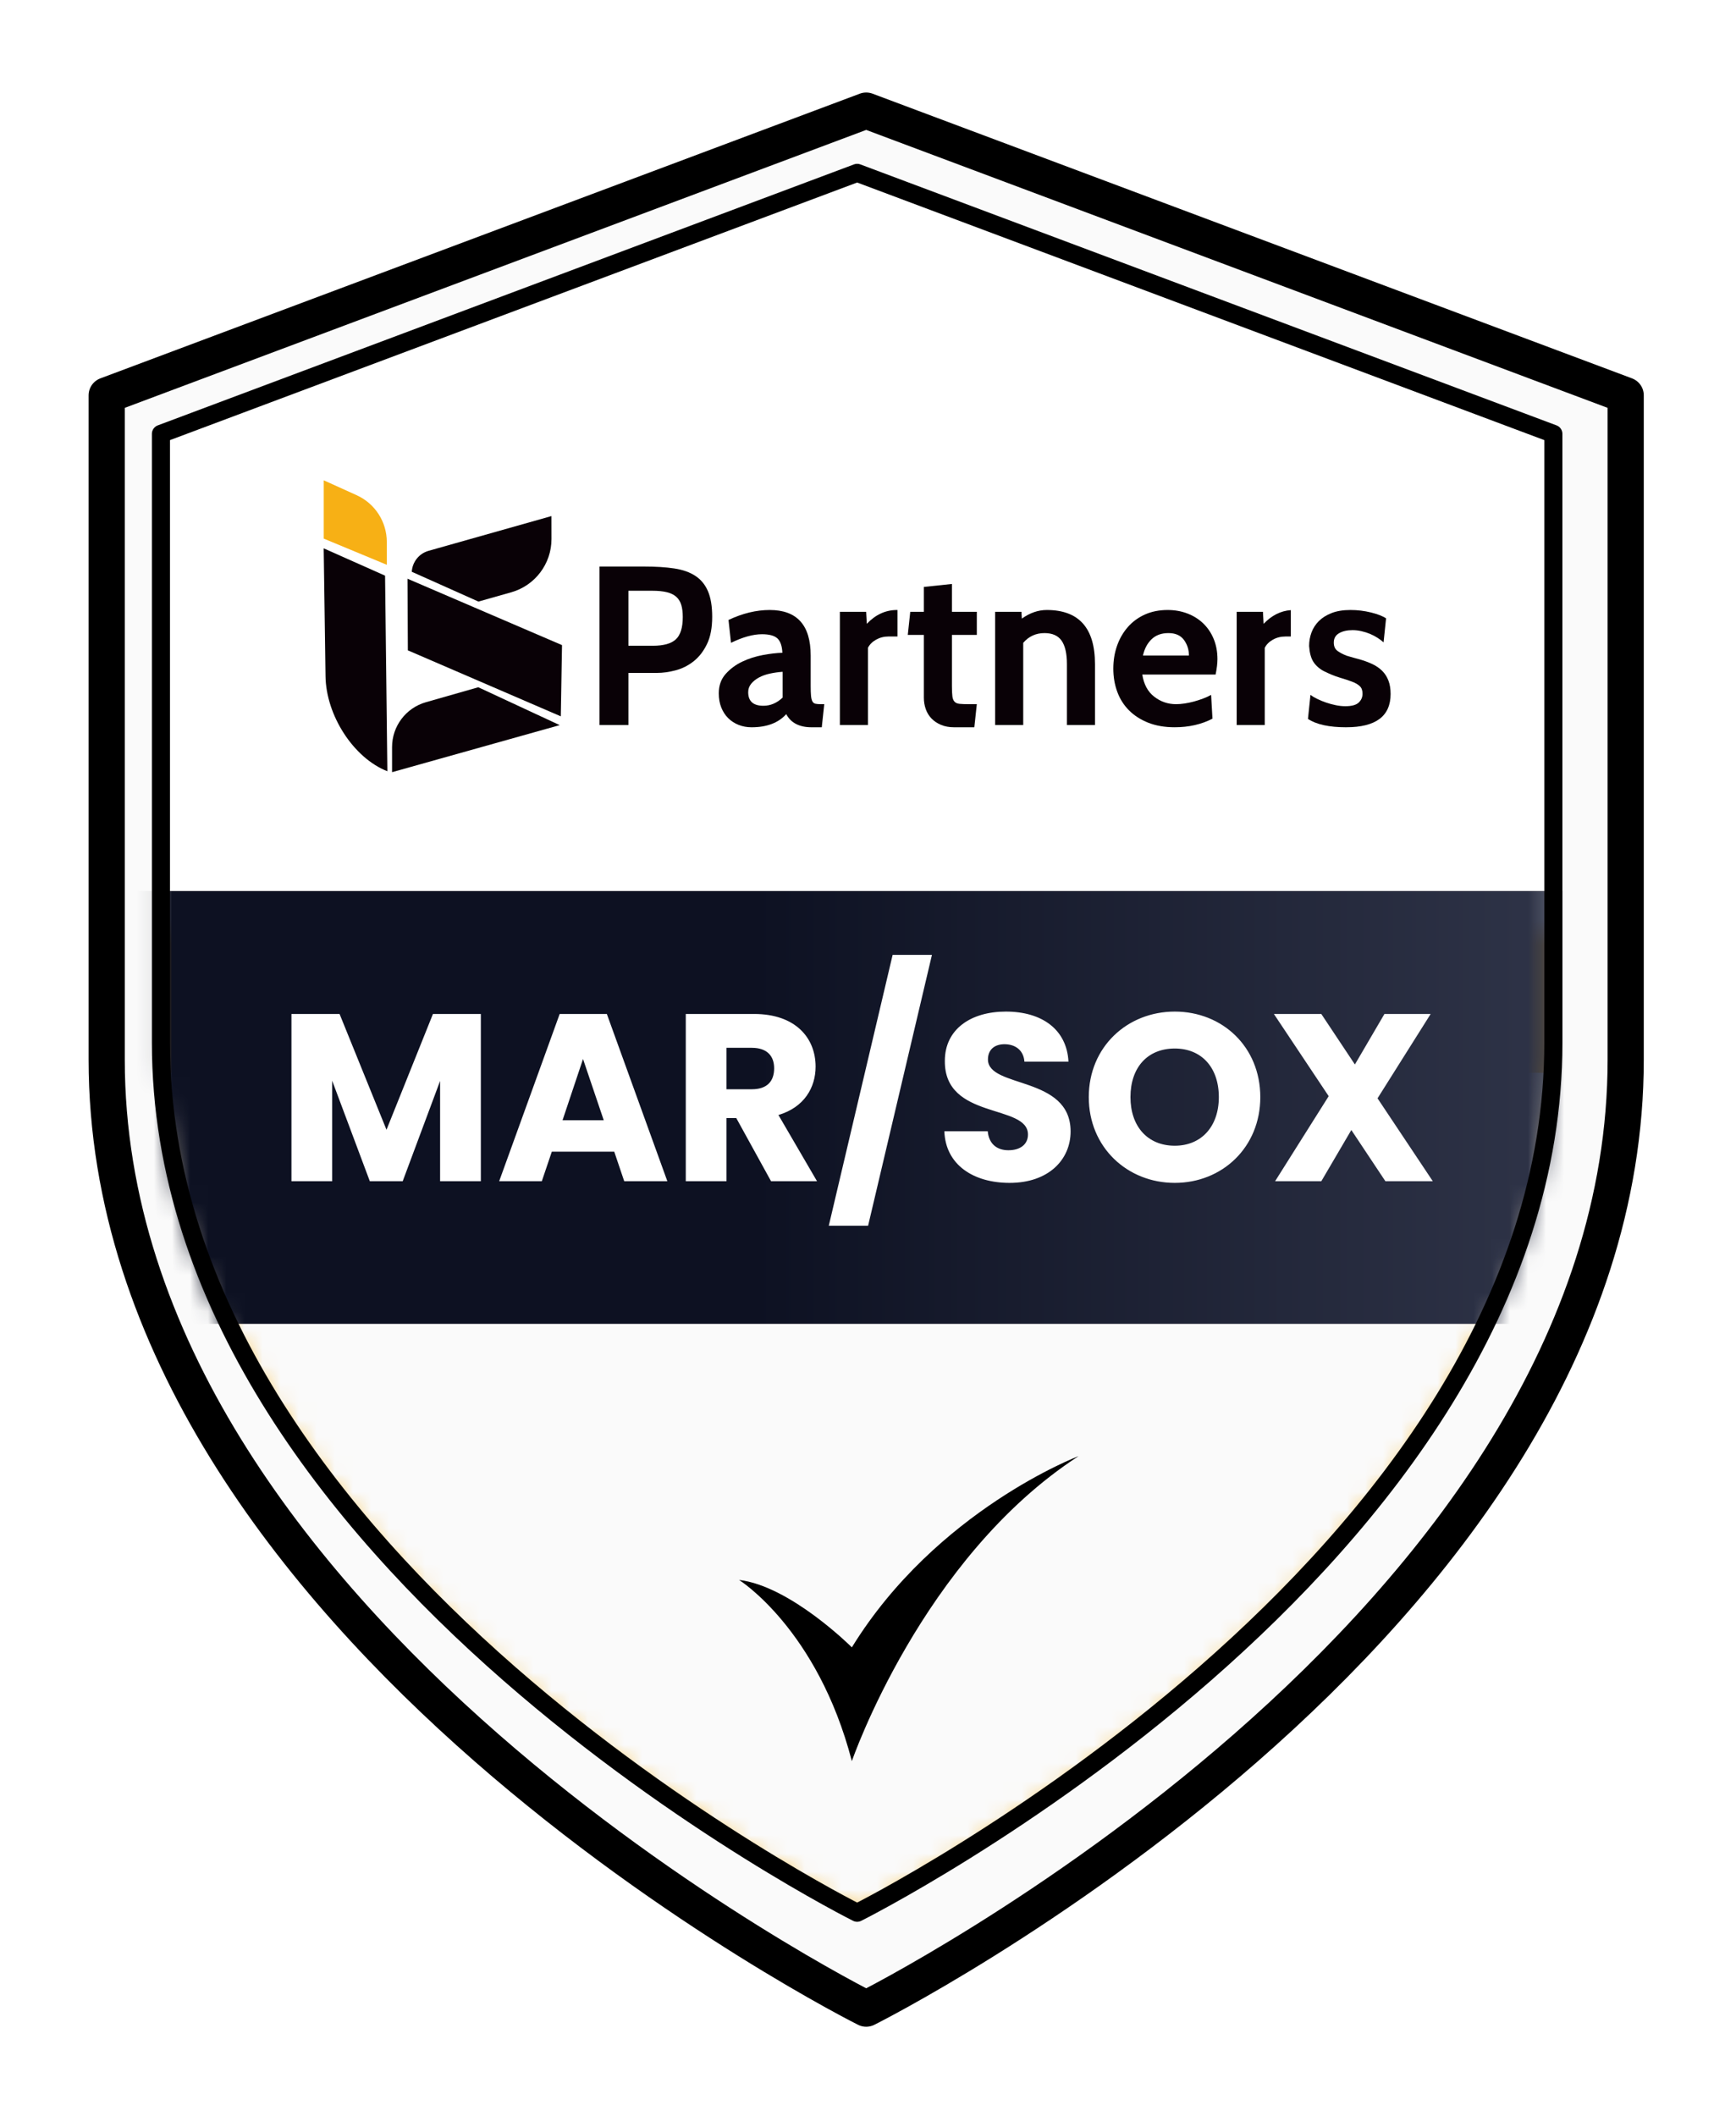
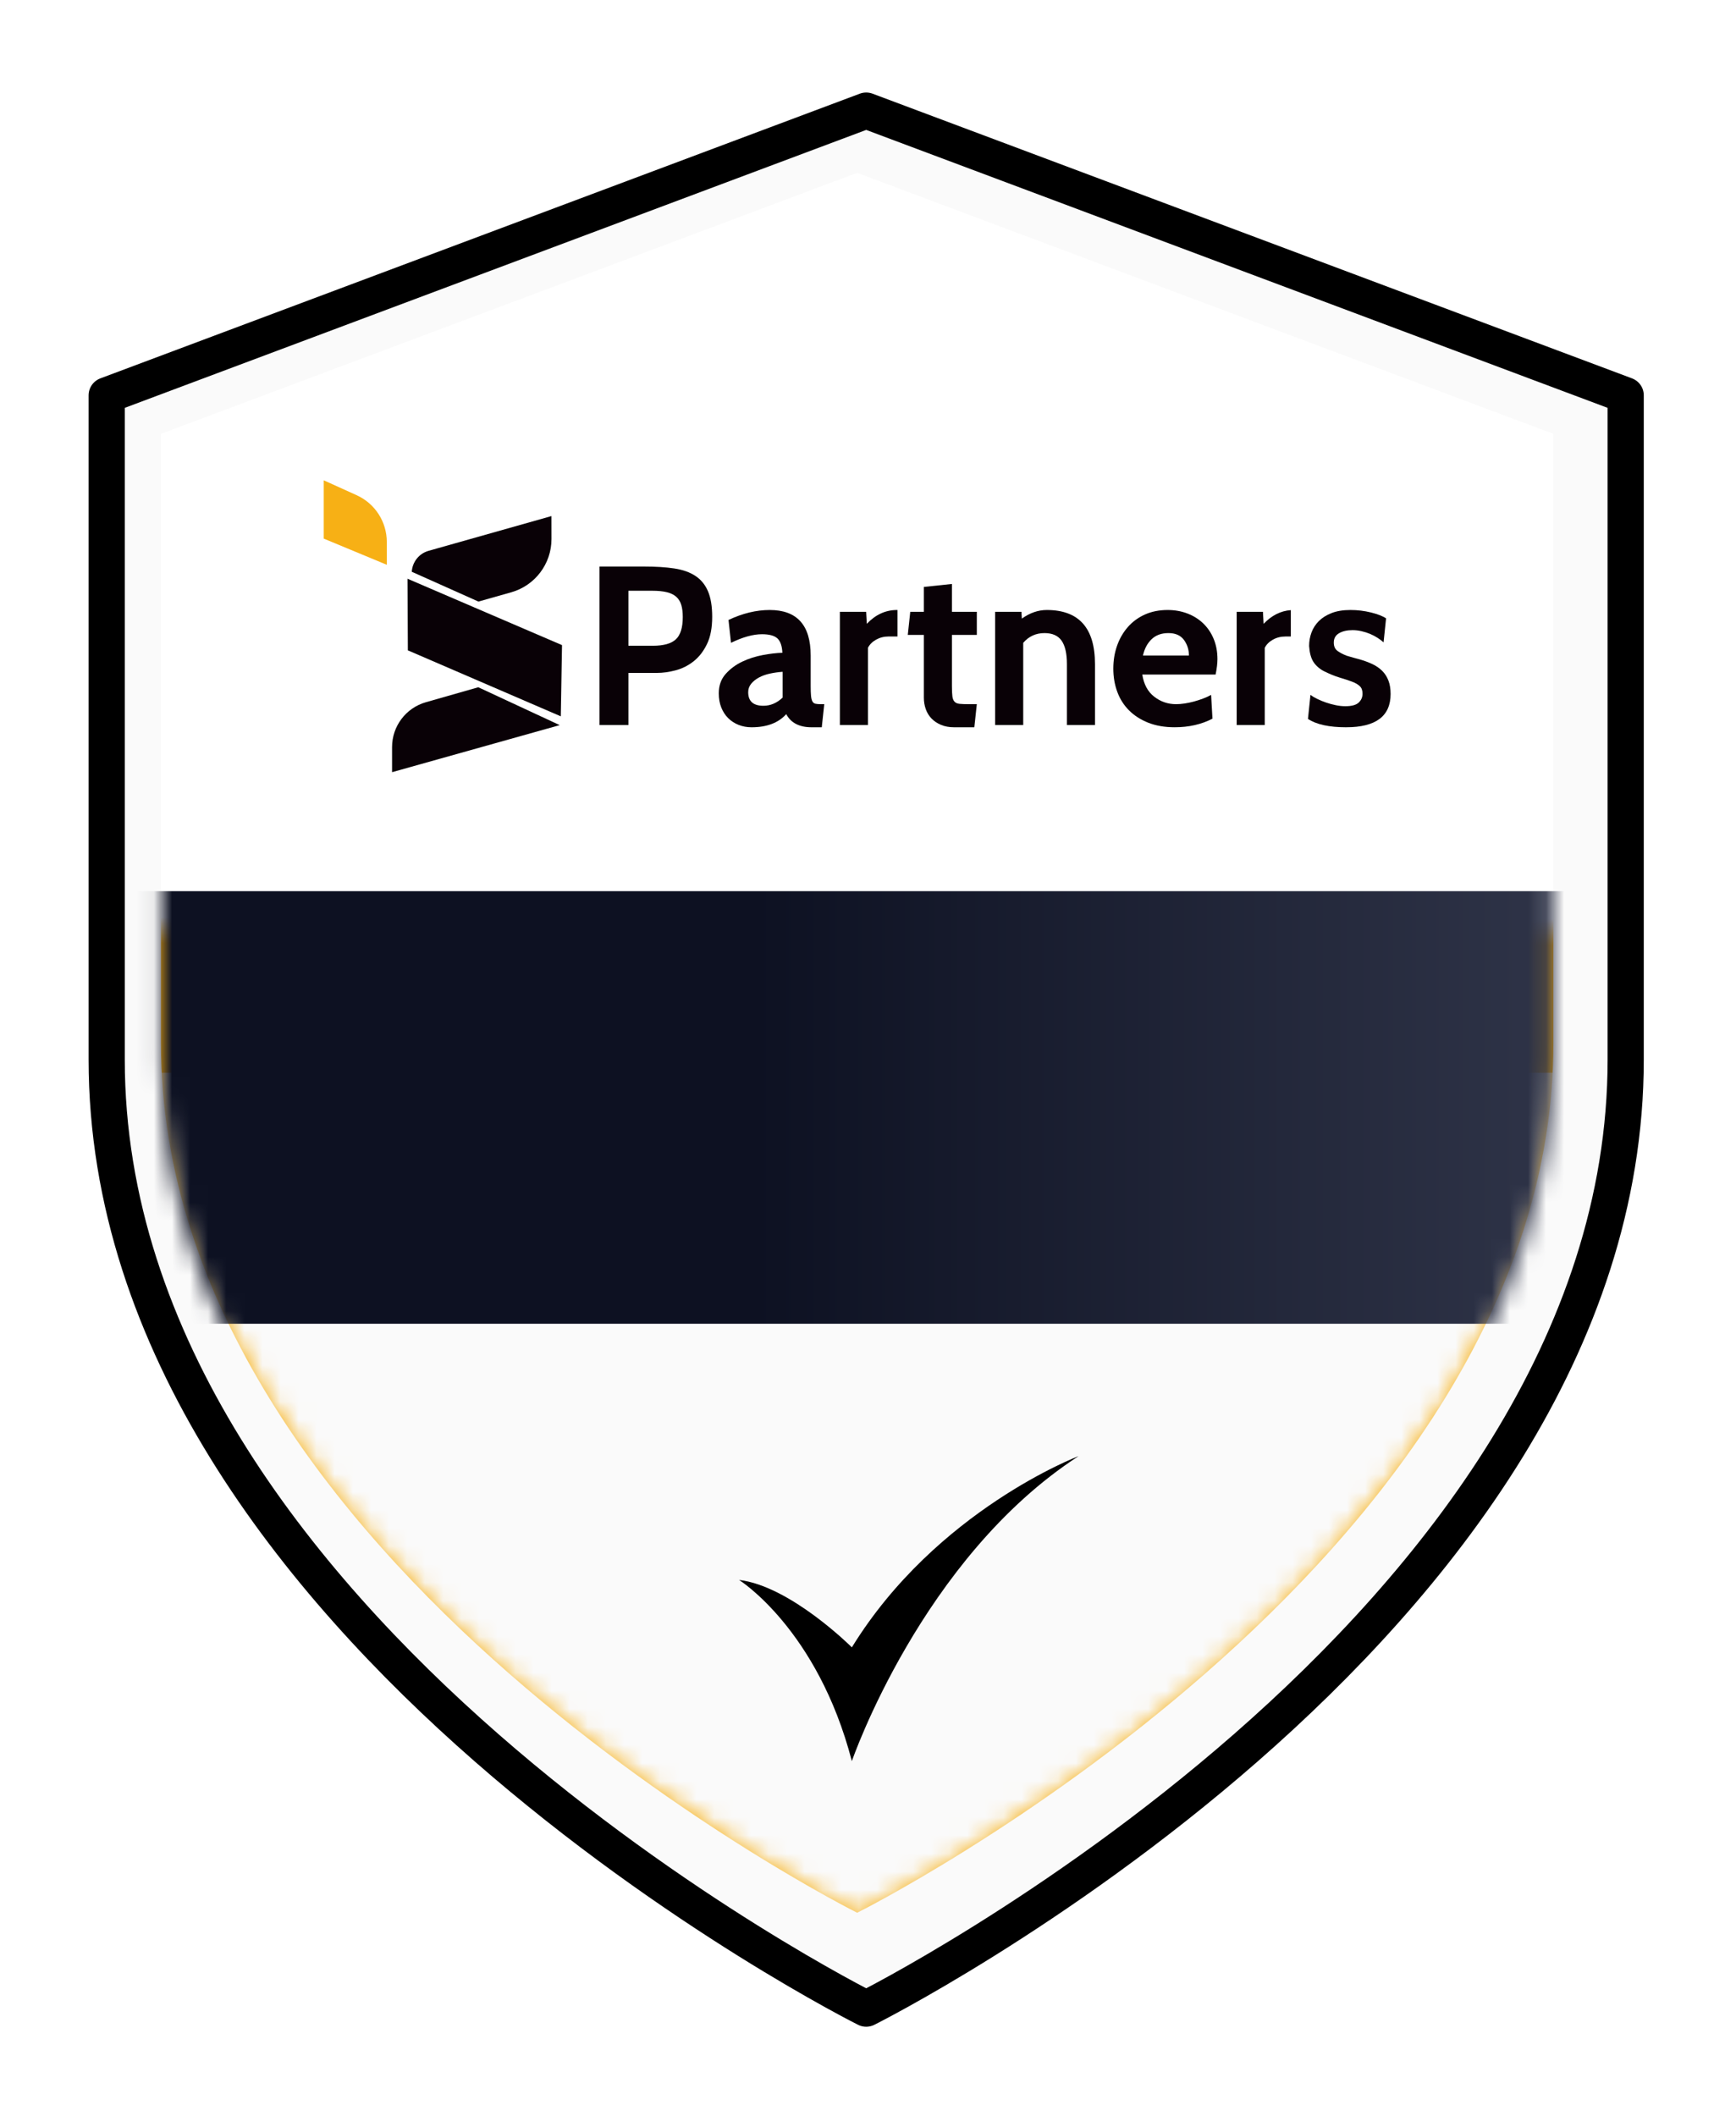
<svg xmlns="http://www.w3.org/2000/svg" width="96" height="117" viewBox="0 0 96 117" fill="none">
  <g filter="url(#filter0_d_1_1726)">
    <path d="M47.5 110.269C47.5 110.269 89.5 89.278 89.5 57.793V21.059L47.5 5.316L5.5 21.059V57.793C5.5 89.278 47.5 110.269 47.5 110.269Z" fill="#FAFAFA" />
    <path d="M47.5 110.269C47.5 110.269 89.5 89.278 89.5 57.793V21.059L47.5 5.316L5.5 21.059V57.793C5.5 89.278 47.5 110.269 47.5 110.269Z" stroke="black" stroke-width="2" stroke-linecap="round" stroke-linejoin="round" />
  </g>
  <path d="M47.402 105.766C47.402 105.766 85.902 86.525 85.902 57.663V23.99L47.402 9.559L8.902 23.99V57.663C8.902 86.525 47.402 105.766 47.402 105.766Z" fill="url(#paint0_linear_1_1726)" />
  <mask id="mask0_1_1726" style="mask-type:alpha" maskUnits="userSpaceOnUse" x="8" y="9" width="78" height="97">
    <path d="M47.403 105.766C47.403 105.766 85.903 86.525 85.903 57.663V23.991L47.403 9.56L8.903 23.991V57.663C8.903 86.525 47.403 105.766 47.403 105.766Z" fill="url(#paint1_linear_1_1726)" />
  </mask>
  <g mask="url(#mask0_1_1726)">
    <rect x="-16.497" y="59.317" width="127.6" height="55.2" fill="#FAFAFA" />
  </g>
  <path d="M40.87 87.363C40.87 87.363 45.208 90.075 47.107 97.382C47.107 97.382 50.97 86.143 59.647 80.516C59.647 80.516 51.784 83.499 47.107 91.091C47.107 91.091 43.718 87.701 40.87 87.363Z" fill="black" />
-   <path d="M21.421 42.646C19.557 41.919 18.026 39.561 18.001 37.381L17.9 30.321L21.294 31.831L21.421 42.646Z" fill="#090106" />
  <path d="M21.391 31.231L17.903 29.783V26.559L19.724 27.383C20.739 27.843 21.39 28.854 21.39 29.968L21.391 31.231Z" fill="#F7B015" />
  <path d="M30.495 28.537L23.7 30.458C23.161 30.61 22.802 31.087 22.771 31.616L26.457 33.264L28.268 32.752C29.588 32.38 30.498 31.175 30.497 29.803L30.495 28.537L30.495 28.537Z" fill="#090106" />
  <path d="M31.012 39.61L22.554 35.961L22.535 32.001L31.079 35.672L31.012 39.61Z" fill="#090106" />
  <path d="M30.952 40.096L21.681 42.698V41.309C21.681 40.157 22.445 39.145 23.552 38.829L26.449 38.002L30.952 40.096Z" fill="#090106" />
  <path d="M36.318 37.21H34.753V40.089H33.151V31.327H35.629C36.263 31.327 36.816 31.362 37.288 31.433C37.759 31.504 38.149 31.642 38.458 31.847C38.767 32.051 38.998 32.335 39.153 32.698C39.307 33.061 39.384 33.53 39.384 34.106C39.384 34.715 39.288 35.218 39.096 35.614C38.904 36.011 38.658 36.328 38.358 36.566C38.057 36.803 37.725 36.97 37.362 37.066C37 37.162 36.651 37.21 36.317 37.21H36.318ZM36.067 32.666H34.753V35.708H36.105C36.697 35.708 37.121 35.589 37.376 35.351C37.63 35.113 37.757 34.702 37.757 34.118C37.757 33.86 37.73 33.638 37.676 33.455C37.622 33.271 37.53 33.121 37.401 33.004C37.271 32.887 37.098 32.802 36.881 32.747C36.664 32.693 36.393 32.666 36.068 32.666H36.067Z" fill="#090106" />
  <path d="M45.581 38.938L45.444 40.215H44.88C44.204 40.215 43.737 39.973 43.478 39.489C43.044 39.972 42.406 40.215 41.563 40.215C41.304 40.215 41.064 40.171 40.843 40.083C40.622 39.995 40.43 39.87 40.267 39.708C40.104 39.545 39.977 39.349 39.885 39.119C39.794 38.89 39.748 38.629 39.748 38.337C39.748 37.911 39.873 37.557 40.123 37.273C40.374 36.989 40.678 36.762 41.037 36.59C41.396 36.419 41.778 36.296 42.182 36.221C42.587 36.146 42.948 36.104 43.265 36.096C43.248 35.72 43.157 35.456 42.99 35.301C42.823 35.147 42.539 35.07 42.139 35.07C41.646 35.07 41.075 35.228 40.424 35.545L40.286 34.281C41.062 33.914 41.822 33.73 42.564 33.73C44.075 33.73 44.83 34.569 44.83 36.246V37.936C44.83 38.161 44.836 38.341 44.849 38.474C44.861 38.608 44.886 38.71 44.924 38.781C44.961 38.852 45.018 38.896 45.093 38.913C45.168 38.929 45.264 38.938 45.381 38.938H45.581L45.581 38.938ZM43.278 38.575V37.148C43.036 37.164 42.8 37.198 42.571 37.248C42.341 37.298 42.139 37.371 41.963 37.467C41.788 37.563 41.646 37.678 41.538 37.811C41.429 37.945 41.375 38.099 41.375 38.275C41.375 38.775 41.654 39.026 42.214 39.026C42.606 39.026 42.96 38.875 43.278 38.575L43.278 38.575Z" fill="#090106" />
  <path d="M54.018 38.938L53.88 40.215H52.766C52.491 40.215 52.249 40.171 52.04 40.083C51.831 39.995 51.656 39.879 51.514 39.732C51.372 39.586 51.266 39.413 51.195 39.213C51.124 39.013 51.089 38.8 51.089 38.575V35.107H50.2L50.337 33.831H51.089V32.454L52.641 32.291V33.831H54.018V35.107H52.641V37.936C52.641 38.179 52.649 38.366 52.666 38.5C52.682 38.633 52.722 38.733 52.785 38.8C52.847 38.867 52.941 38.907 53.066 38.919C53.192 38.932 53.367 38.938 53.592 38.938H54.018Z" fill="#090106" />
  <path d="M60.552 40.089H59V36.722C59 36.138 58.901 35.706 58.705 35.426C58.509 35.147 58.194 35.007 57.76 35.007C57.285 35.007 56.892 35.187 56.584 35.545V40.089H55.031V33.83H56.483L56.508 34.206C56.951 33.889 57.41 33.73 57.885 33.73C59.663 33.73 60.552 34.727 60.552 36.722V40.089H60.552Z" fill="#090106" />
  <path d="M67.224 37.298H63.168C63.252 37.84 63.472 38.249 63.828 38.524C64.183 38.8 64.588 38.938 65.04 38.938C65.182 38.938 65.337 38.925 65.504 38.9C65.671 38.875 65.841 38.84 66.013 38.794C66.184 38.748 66.354 38.693 66.521 38.631C66.689 38.568 66.84 38.499 66.974 38.424L67.049 39.739C66.44 40.056 65.743 40.214 64.958 40.214C64.407 40.214 63.921 40.13 63.5 39.964C63.078 39.797 62.724 39.569 62.436 39.282C62.148 38.993 61.931 38.652 61.785 38.255C61.639 37.859 61.566 37.431 61.566 36.972C61.566 36.513 61.635 36.1 61.772 35.708C61.91 35.316 62.108 34.971 62.367 34.675C62.626 34.379 62.941 34.148 63.312 33.98C63.683 33.814 64.103 33.73 64.57 33.73C64.962 33.73 65.327 33.795 65.665 33.924C66.003 34.054 66.295 34.237 66.541 34.475C66.787 34.713 66.98 34.999 67.117 35.332C67.255 35.666 67.324 36.038 67.324 36.447C67.324 36.68 67.29 36.964 67.223 37.298H67.224ZM63.206 36.246H65.747C65.747 35.921 65.654 35.633 65.47 35.382C65.285 35.132 65 35.007 64.615 35.007C64.229 35.007 63.919 35.119 63.684 35.345C63.449 35.57 63.289 35.87 63.206 36.246Z" fill="#090106" />
  <path d="M74.446 40.215C73.495 40.215 72.789 40.06 72.33 39.752L72.468 38.425C72.568 38.5 72.695 38.575 72.85 38.65C73.004 38.725 73.167 38.792 73.338 38.85C73.509 38.909 73.686 38.956 73.87 38.994C74.053 39.032 74.229 39.05 74.396 39.05C74.746 39.05 74.992 38.984 75.134 38.85C75.276 38.717 75.347 38.554 75.347 38.362C75.347 38.17 75.297 38.038 75.197 37.943C75.097 37.847 74.953 37.763 74.765 37.692C74.577 37.621 74.35 37.546 74.083 37.467C73.815 37.388 73.515 37.264 73.181 37.097C72.931 36.956 72.743 36.782 72.618 36.578C72.493 36.373 72.418 36.088 72.393 35.721C72.393 35.462 72.436 35.214 72.524 34.976C72.612 34.738 72.747 34.527 72.931 34.343C73.114 34.16 73.35 34.012 73.638 33.899C73.926 33.786 74.274 33.73 74.683 33.73C75.067 33.73 75.445 33.776 75.816 33.867C76.187 33.959 76.465 34.068 76.649 34.193L76.511 35.52C76.419 35.437 76.309 35.353 76.179 35.27C76.05 35.186 75.91 35.113 75.76 35.05C75.61 34.988 75.451 34.938 75.285 34.9C75.118 34.862 74.955 34.844 74.796 34.844C74.496 34.844 74.248 34.9 74.052 35.013C73.855 35.126 73.758 35.299 73.758 35.532C73.758 35.733 73.822 35.883 73.952 35.983C74.081 36.083 74.254 36.175 74.471 36.258L74.684 36.321C74.734 36.338 74.815 36.361 74.928 36.39C75.041 36.419 75.126 36.442 75.185 36.459C75.443 36.534 75.679 36.621 75.892 36.721C76.105 36.822 76.286 36.947 76.436 37.097C76.587 37.247 76.701 37.427 76.781 37.636C76.86 37.844 76.9 38.09 76.9 38.374C76.9 39.601 76.082 40.214 74.446 40.214L74.446 40.215Z" fill="#090106" />
  <path d="M49.599 33.73C48.973 33.73 48.418 33.985 47.934 34.494L47.897 33.83H46.445V40.089H47.997V35.821C48.089 35.638 48.239 35.487 48.447 35.37C48.656 35.254 48.886 35.195 49.136 35.195H49.63V33.73H49.599L49.599 33.73Z" fill="#090106" />
  <path d="M69.877 34.494L69.84 33.831H68.388V40.09H69.94V35.821C70.032 35.638 70.182 35.487 70.391 35.37C70.599 35.254 70.829 35.196 71.079 35.196H71.382V33.737C70.821 33.778 70.32 34.029 69.877 34.495V34.494Z" fill="#090106" />
  <mask id="mask1_1_1726" style="mask-type:alpha" maskUnits="userSpaceOnUse" x="8" y="10" width="78" height="97">
    <path d="M47.397 106.316C47.397 106.316 85.864 87.236 85.864 58.616V25.226L47.397 10.916L8.929 25.226V58.616C8.929 87.236 47.397 106.316 47.397 106.316Z" fill="white" />
  </mask>
  <g mask="url(#mask1_1_1726)">
-     <path d="M96.294 49.278H1.441V73.197H96.294V49.278Z" fill="#090106" />
    <path d="M104.45 73.197H-2.903V49.278H104.45V73.197Z" fill="url(#paint2_linear_1_1726)" />
  </g>
-   <path d="M16.117 65.316V56.068H18.778L21.373 62.471L23.942 56.068H26.59V65.316H24.337V59.77L22.269 65.316H20.451L18.369 59.757V65.316H16.117ZM34.52 65.316L33.967 63.682H30.515L29.962 65.316H27.604L30.95 56.068H33.558L36.904 65.316H34.52ZM33.387 61.944L32.241 58.558L31.108 61.944H33.387ZM42.81 59.072C42.81 58.387 42.415 57.939 41.572 57.939H40.175V60.231H41.572C42.415 60.231 42.81 59.796 42.81 59.072ZM37.923 56.068H41.704C43.969 56.068 45.102 57.372 45.102 58.98C45.102 60.139 44.47 61.232 43.047 61.654L45.181 65.316H42.639L40.716 61.825H40.175V65.316H37.923V56.068ZM45.831 67.779L49.362 52.801H51.536L48.005 67.779H45.831ZM59.204 62.563C59.204 64.117 57.992 65.408 55.832 65.408C53.843 65.408 52.288 64.42 52.222 62.55H54.62C54.686 63.261 55.134 63.603 55.766 63.603C56.425 63.603 56.846 63.274 56.846 62.734C56.846 61.021 52.222 61.944 52.249 58.663C52.249 56.911 53.685 55.936 55.621 55.936C57.637 55.936 58.994 56.938 59.086 58.703H56.649C56.609 58.11 56.188 57.754 55.582 57.741C55.041 57.728 54.633 58.005 54.633 58.584C54.633 60.191 59.204 59.467 59.204 62.563ZM69.694 60.666C69.694 63.445 67.586 65.408 64.964 65.408C62.343 65.408 60.209 63.445 60.209 60.666C60.209 57.886 62.343 55.936 64.964 55.936C67.599 55.936 69.694 57.886 69.694 60.666ZM62.514 60.666C62.514 62.286 63.462 63.353 64.964 63.353C66.44 63.353 67.401 62.286 67.401 60.666C67.401 59.019 66.44 57.978 64.964 57.978C63.462 57.978 62.514 59.019 62.514 60.666ZM76.612 65.316L74.728 62.484L73.068 65.316H70.512L73.476 60.613L70.446 56.068H73.068L74.925 58.861L76.559 56.068H79.115L76.177 60.732L79.233 65.316H76.612Z" fill="white" />
-   <path d="M47.4 105.766C47.4 105.766 85.9 86.525 85.9 57.662V23.99L47.4 9.559L8.9 23.99V57.662C8.9 86.525 47.4 105.766 47.4 105.766Z" stroke="black" stroke-linecap="round" stroke-linejoin="round" />
  <defs>
    <filter id="filter0_d_1_1726" x="0.1" y="0.316" width="95.6" height="116.553" filterUnits="userSpaceOnUse" color-interpolation-filters="sRGB">
      <feFlood flood-opacity="0" result="BackgroundImageFix" />
      <feColorMatrix in="SourceAlpha" type="matrix" values="0 0 0 0 0 0 0 0 0 0 0 0 0 0 0 0 0 0 127 0" result="hardAlpha" />
      <feOffset dx="0.4" dy="0.8" />
      <feGaussianBlur stdDeviation="2.4" />
      <feComposite in2="hardAlpha" operator="out" />
      <feColorMatrix type="matrix" values="0 0 0 0 0 0 0 0 0 0 0 0 0 0 0 0 0 0 0.25 0" />
      <feBlend mode="normal" in2="BackgroundImageFix" result="effect1_dropShadow_1_1726" />
      <feBlend mode="normal" in="SourceGraphic" in2="effect1_dropShadow_1_1726" result="shape" />
    </filter>
    <linearGradient id="paint0_linear_1_1726" x1="47.502" y1="37.359" x2="47.402" y2="105.766" gradientUnits="userSpaceOnUse">
      <stop offset="0.196" stop-color="white" />
      <stop offset="0.217" stop-color="#F7B015" />
      <stop offset="1" stop-color="#F7B015" />
    </linearGradient>
    <linearGradient id="paint1_linear_1_1726" x1="47.503" y1="37.36" x2="47.403" y2="105.766" gradientUnits="userSpaceOnUse">
      <stop offset="0.196" stop-color="white" />
      <stop offset="0.217" stop-color="#F7B015" />
      <stop offset="1" stop-color="#F7B015" />
    </linearGradient>
    <linearGradient id="paint2_linear_1_1726" x1="85.365" y1="58.516" x2="7.664" y2="58.516" gradientUnits="userSpaceOnUse">
      <stop stop-color="#2E3347" />
      <stop offset="0.562" stop-color="#0D1122" />
    </linearGradient>
  </defs>
</svg>